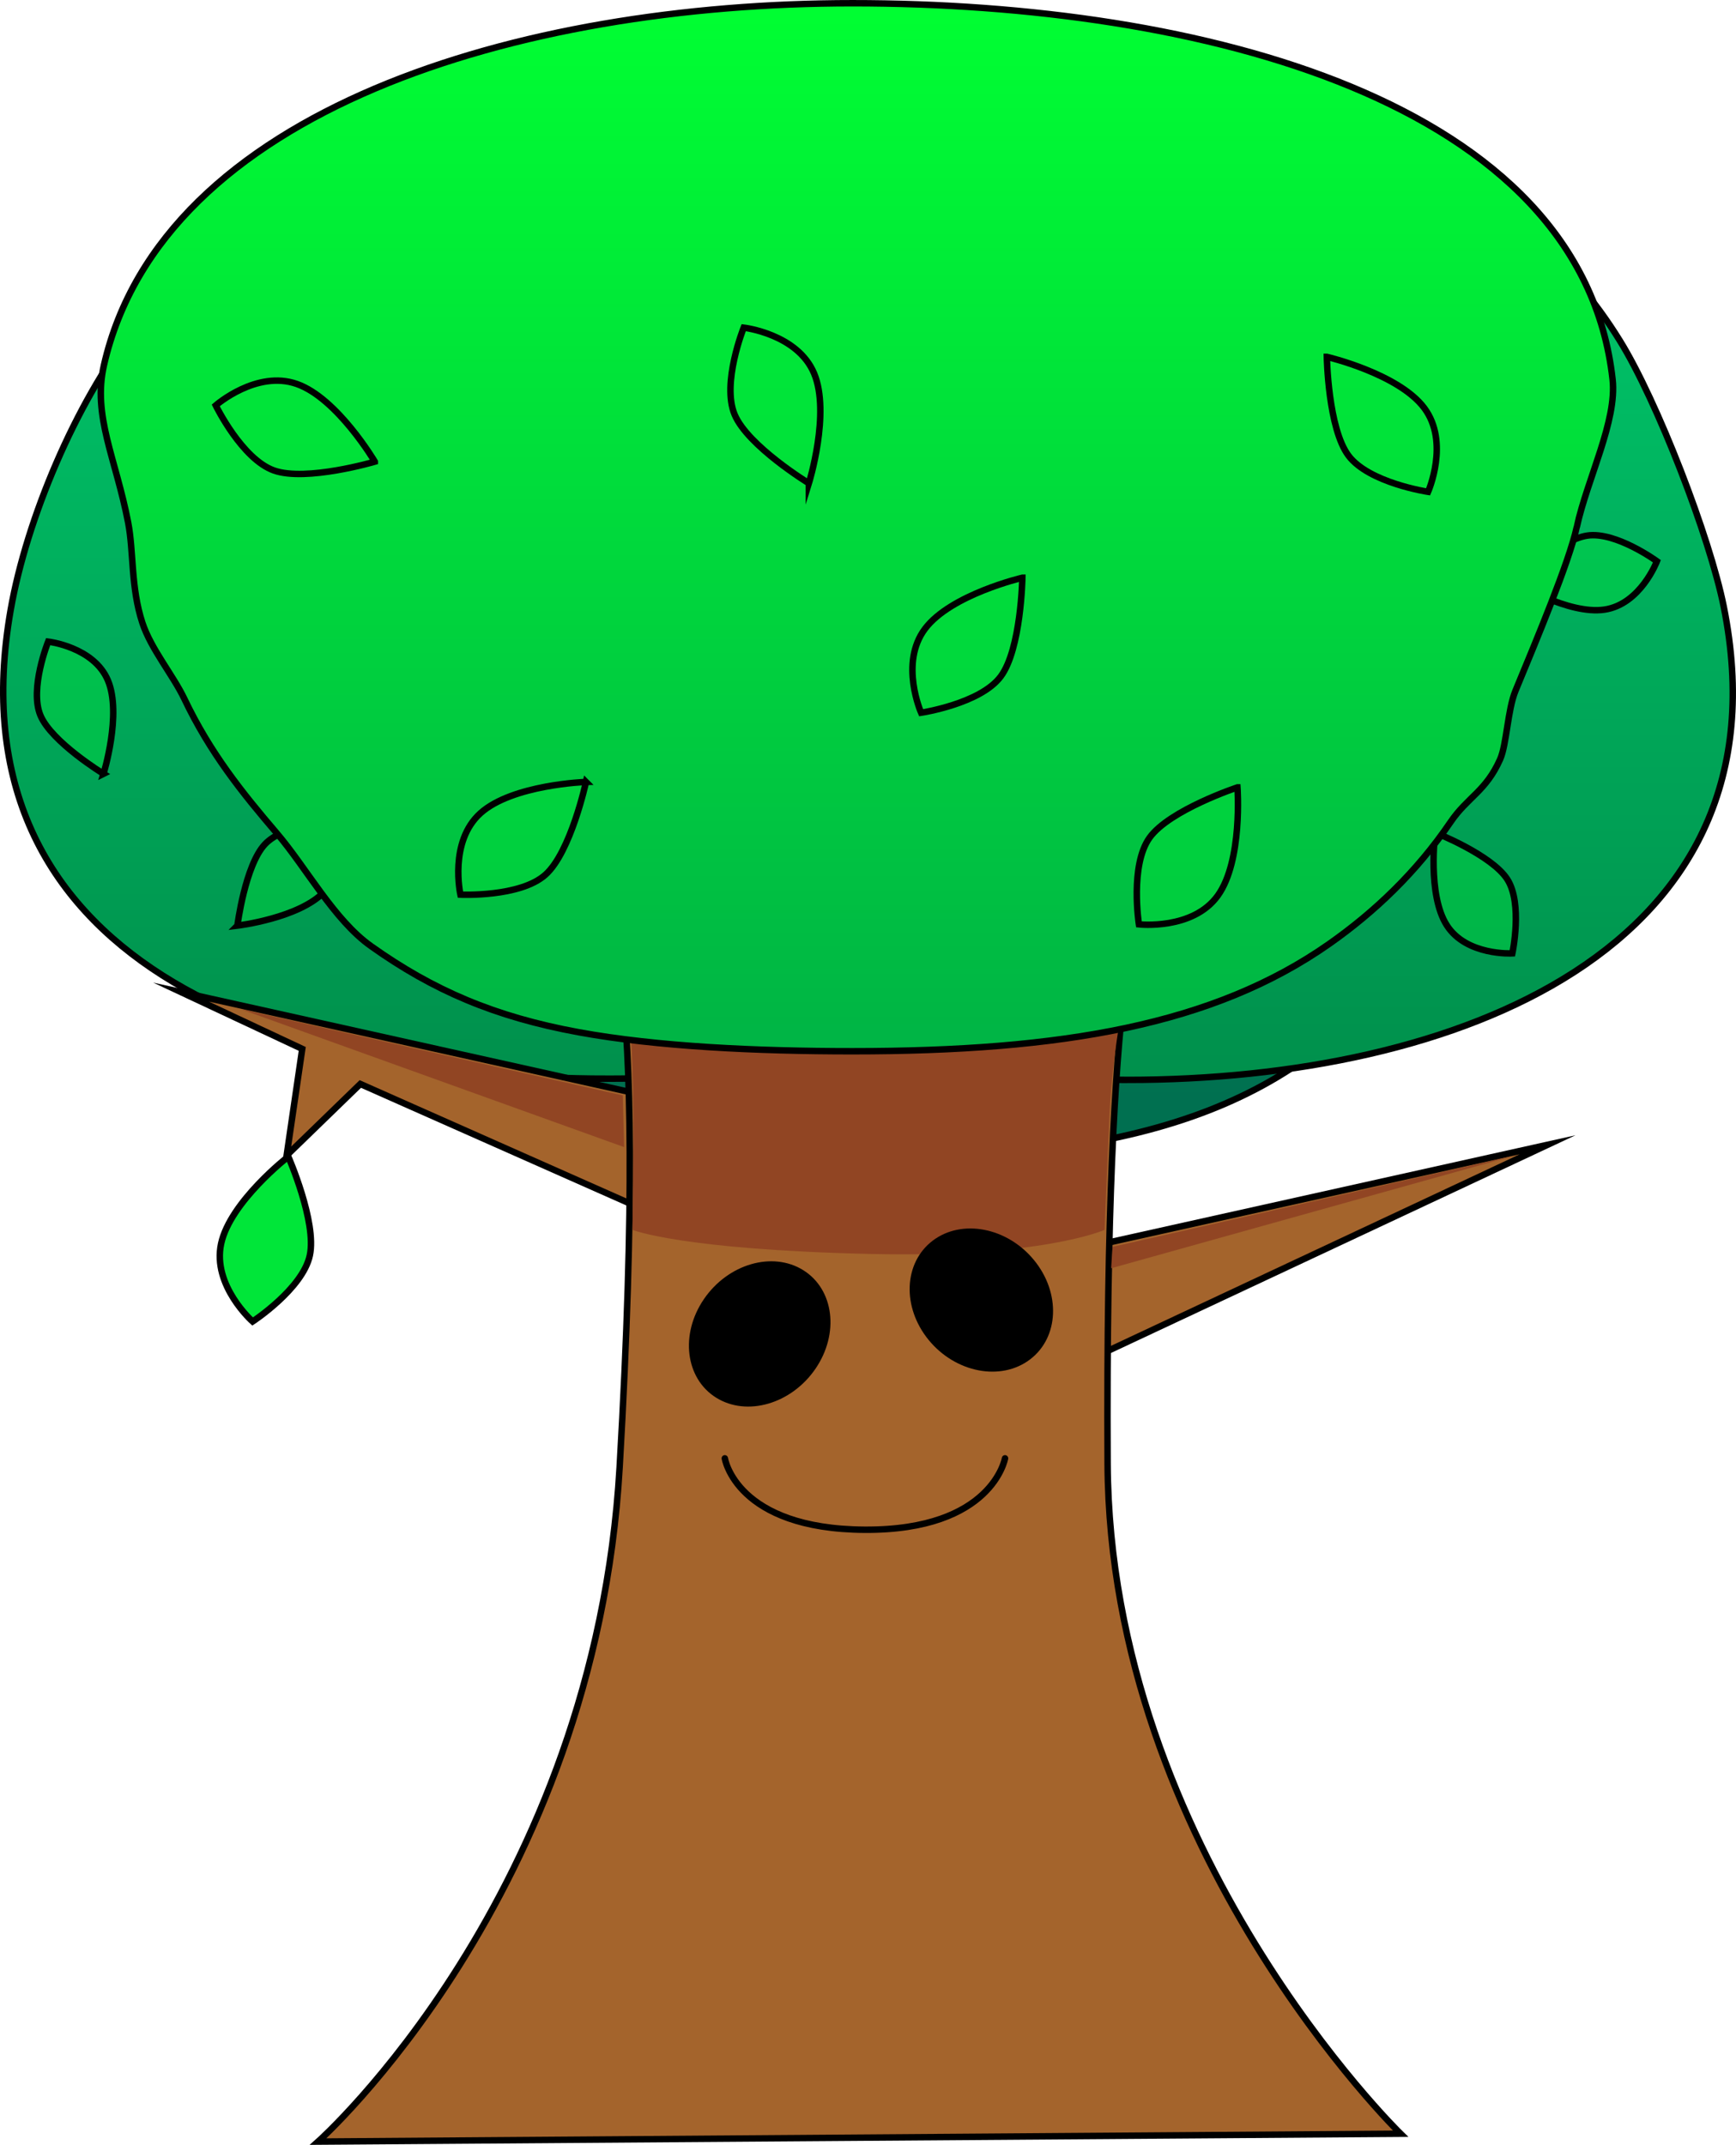
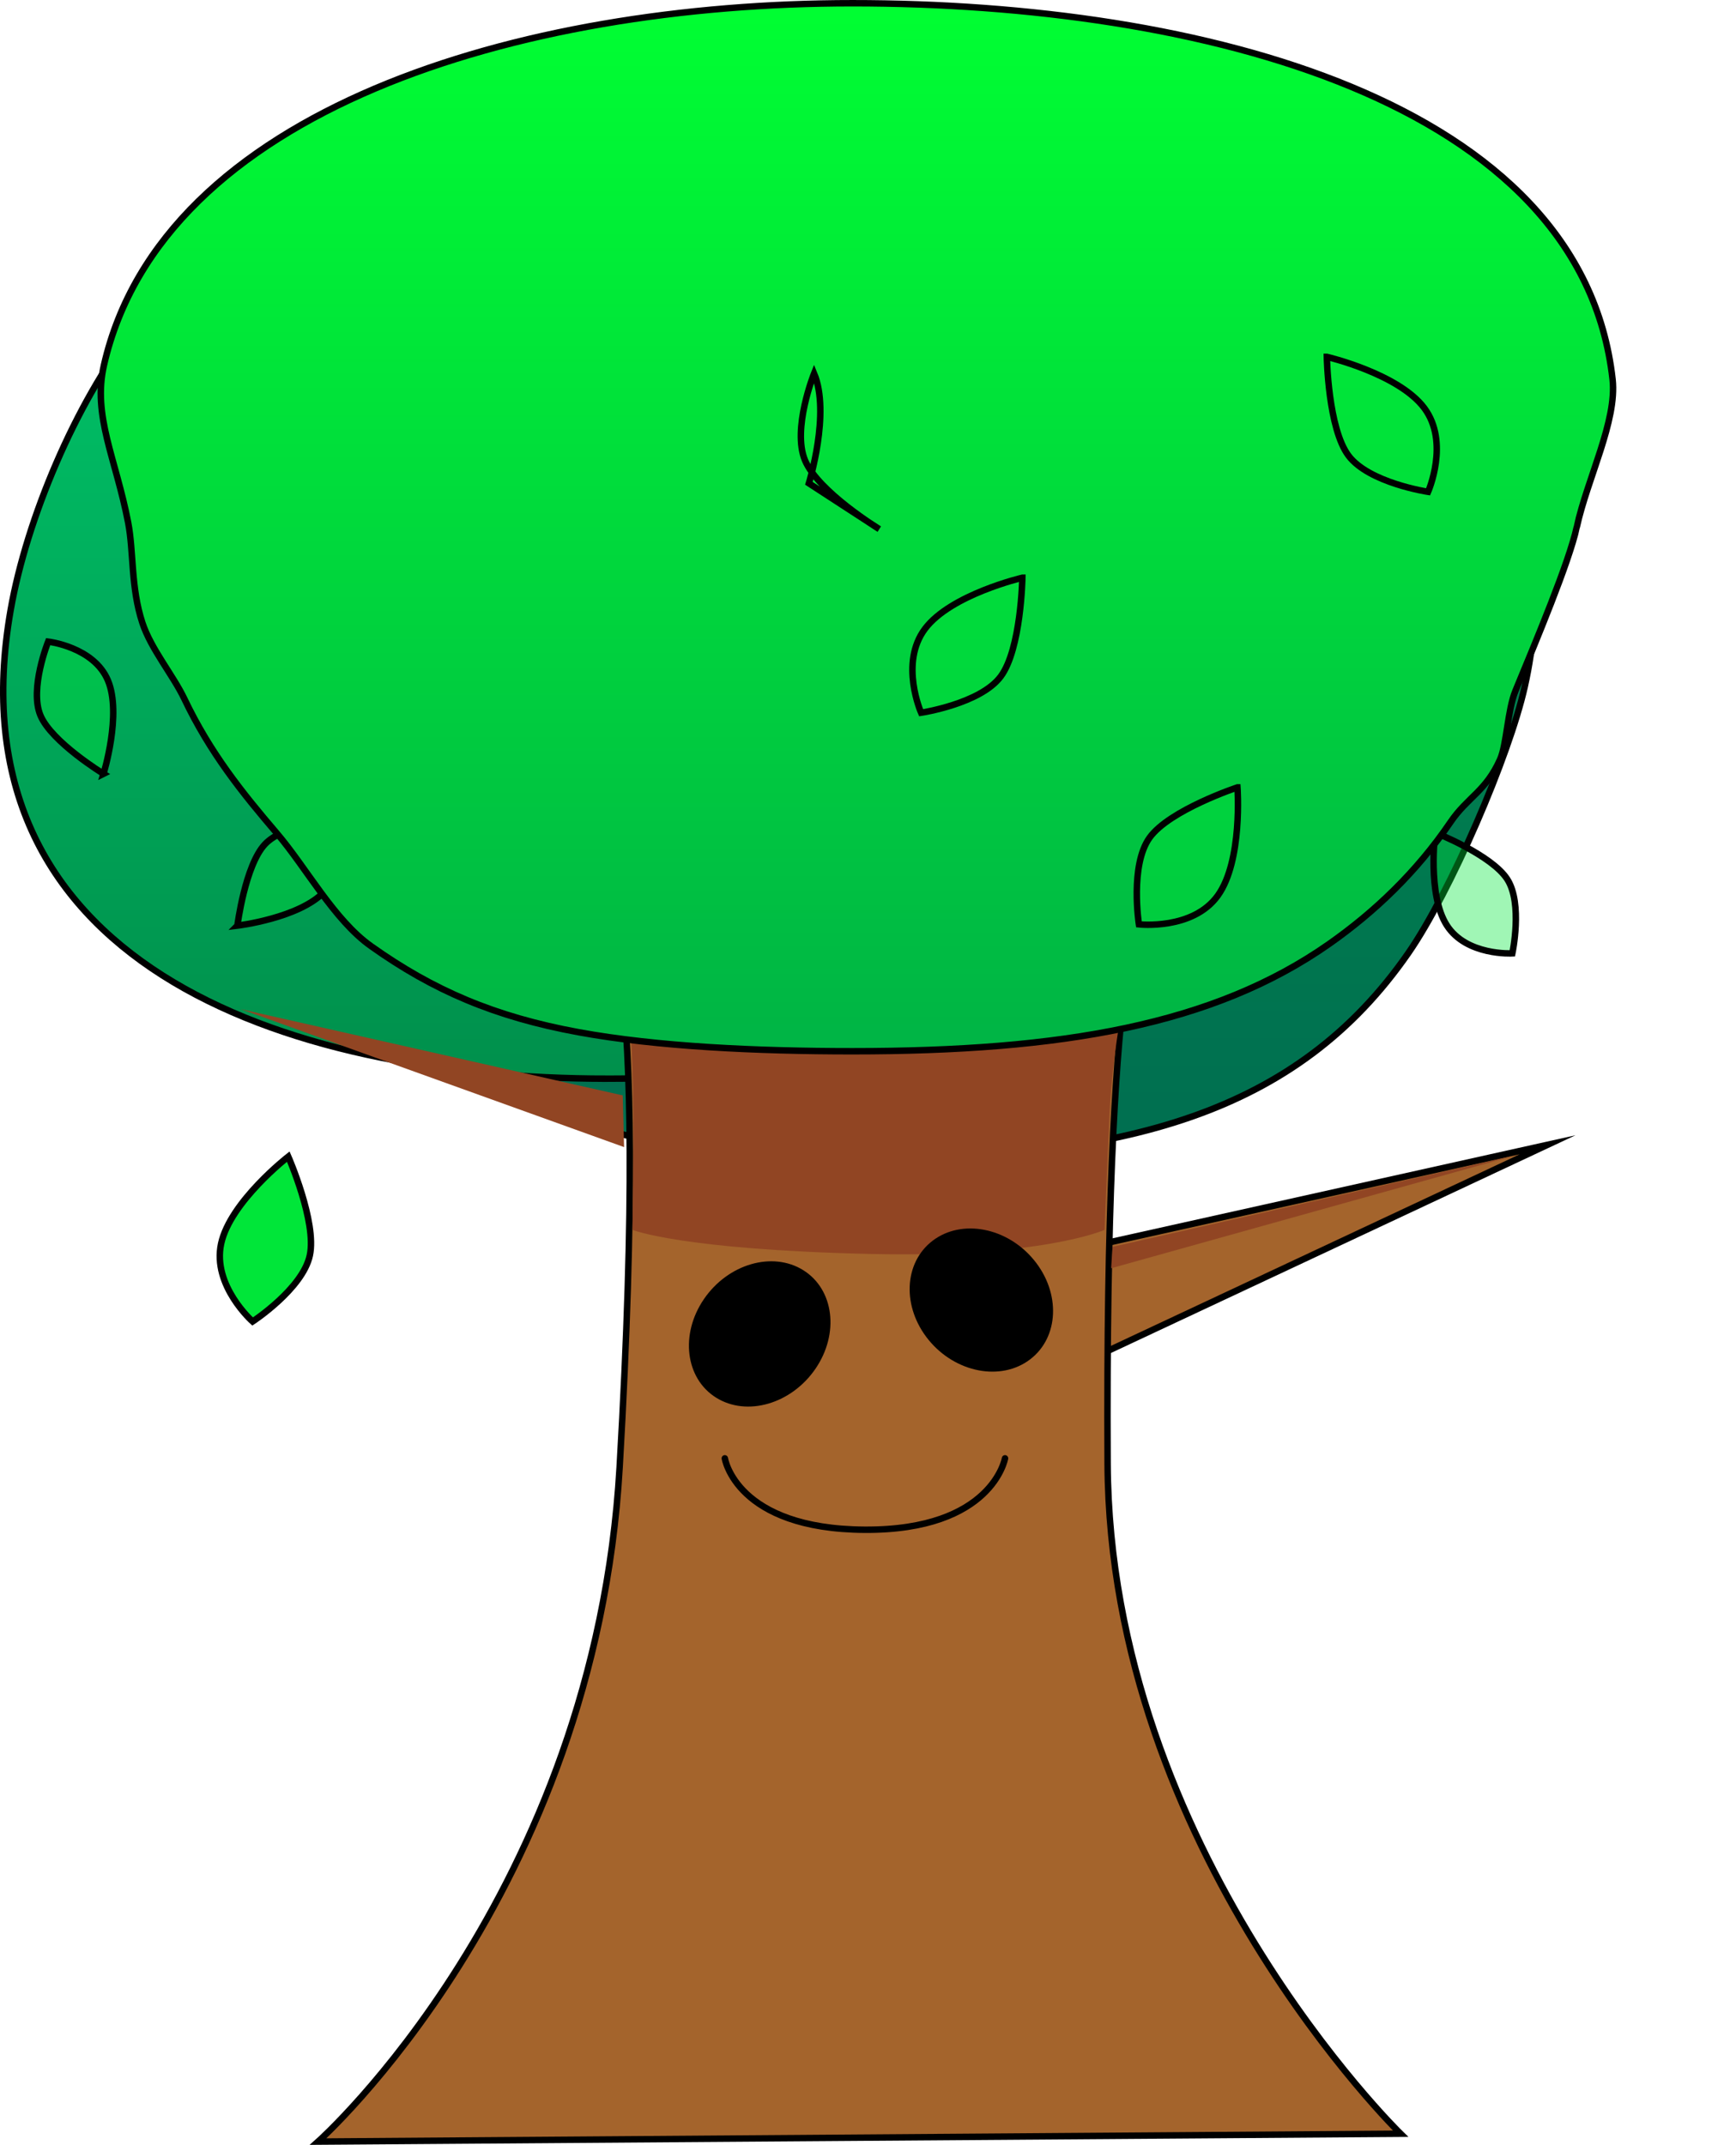
<svg xmlns="http://www.w3.org/2000/svg" version="1.1" width="268.808" height="332.121" viewBox="0,0,268.808,332.121">
  <defs>
    <linearGradient x1="318.509" y1="-5.32" x2="318.509" y2="141.187" gradientUnits="userSpaceOnUse" id="color-1">
      <stop offset="0" stop-color="#00914d" />
      <stop offset="1" stop-color="#006e50" />
    </linearGradient>
    <linearGradient x1="360.252" y1="-17.691" x2="360.252" y2="128.816" gradientUnits="userSpaceOnUse" id="color-2">
      <stop offset="0" stop-color="#00cb6c" />
      <stop offset="1" stop-color="#00904c" />
    </linearGradient>
    <linearGradient x1="279.748" y1="-17.878" x2="279.748" y2="128.629" gradientUnits="userSpaceOnUse" id="color-3">
      <stop offset="0" stop-color="#00cb6c" />
      <stop offset="1" stop-color="#00904c" />
    </linearGradient>
    <linearGradient x1="318.287" y1="-37.897" x2="318.287" y2="124.38" gradientUnits="userSpaceOnUse" id="color-4">
      <stop offset="0" stop-color="#00ff32" />
      <stop offset="1" stop-color="#00b445" />
    </linearGradient>
  </defs>
  <g transform="translate(-185.596,38.397)">
    <g data-paper-data="{&quot;isPaintingLayer&quot;:true}" fill-rule="nonzero" stroke-linejoin="miter" stroke-miterlimit="10" stroke-dasharray="" stroke-dashoffset="0" style="mix-blend-mode: normal">
      <path d="M318.375,-5.32c57.059,0 115.192,20.26 103.314,73.254c-2.415,10.776 -11.522,31.868 -18.002,41.218c-17.283,24.935 -43.813,32.036 -85.311,32.036c-36.804,0 -64.039,-9.742 -82.129,-30.498c-9.956,-11.423 -18.415,-29.304 -21.184,-43.406c-10.63,-54.131 46.255,-72.602 103.314,-72.602z" data-paper-data="{&quot;index&quot;:null}" fill="url(#color-1)" stroke="#000000" stroke-width="1" stroke-linecap="butt" />
-       <path d="M360.133,128.816c-51.019,0 -101.884,-18.472 -92.379,-72.602c2.476,-14.103 10.04,-31.983 18.942,-43.406c16.175,-20.756 40.528,-30.498 73.436,-30.498c37.106,0 60.828,7.101 76.282,32.036c5.795,9.35 13.937,30.442 16.097,41.218c10.621,52.994 -41.359,73.254 -92.379,73.254z" data-paper-data="{&quot;index&quot;:null}" fill="url(#color-2)" stroke="#000000" stroke-width="1" stroke-linecap="butt" />
      <path d="M279.628,128.629c-51.019,0 -101.884,-18.472 -92.379,-72.602c2.476,-14.103 10.04,-31.983 18.942,-43.406c16.175,-20.756 40.528,-30.498 73.436,-30.498c37.106,0 60.828,7.101 76.282,32.036c5.795,9.35 13.937,30.442 16.097,41.218c10.621,52.994 -41.359,73.254 -92.379,73.254z" data-paper-data="{&quot;index&quot;:null}" fill="url(#color-3)" stroke="#000000" stroke-width="1" stroke-linecap="butt" />
-       <path d="M213.628,115.223l79.705,17.742l-3.954,17.763l-47.989,-21.278l-11.409,11.07l2.415,-16.501z" data-paper-data="{&quot;index&quot;:null}" fill="#a4642c" stroke="#000000" stroke-width="1" stroke-linecap="butt" />
      <path d="M349.478,174.37l-3.954,-17.763l79.705,-17.742z" fill="#a4642c" stroke="#000000" stroke-width="1" stroke-linecap="butt" />
      <path d="M234.855,293.214c0,0 42.855,-38.128 46.686,-104.42c4.83,-83.582 -2.994,-87.319 -2.994,-87.319l84.027,-0.239c0,0 -5.888,8.04 -5.473,86.98c0.315,59.824 45.367,103.781 45.367,103.781z" fill="#a4642c" stroke="#000000" stroke-width="1" stroke-linecap="butt" />
      <path d="M222.352,104.934c0,0 9.606,-1.154 13.47,-5.27c3.863,-4.115 1.719,-10.909 1.719,-10.909c0,0 -7.852,0.305 -10.921,3.574c-3.07,3.27 -4.267,12.604 -4.267,12.604z" fill-opacity="0.373" fill="#00e639" stroke="#000000" stroke-width="1" stroke-linecap="round" />
      <path d="M407.83,90.525c0,0 -1.246,9.595 1.792,14.352c3.038,4.758 10.15,4.351 10.15,4.351c0,0 1.637,-7.685 -0.776,-11.465c-2.413,-3.78 -11.166,-7.238 -11.166,-7.238z" fill-opacity="0.373" fill="#00e639" stroke="#000000" stroke-width="1" stroke-linecap="round" />
-       <path d="M420.209,51.776c0,0 8.25,5.054 13.834,4.223c5.583,-0.831 8.116,-7.49 8.116,-7.49c0,0 -6.348,-4.632 -10.783,-3.972c-4.436,0.66 -11.166,7.239 -11.166,7.239z" fill-opacity="0.373" fill="#00e639" stroke="#000000" stroke-width="1" stroke-linecap="round" />
      <path d="M283.532,152.04c0,0 0.196,-12.446 0.138,-18.244c-0.073,-7.346 -0.509,-14.84 -0.509,-14.84l76.13,-0.857c0,0 -1.448,7.01 -1.883,15.997c-0.28,5.769 -0.783,17.944 -0.783,17.944c0,0 -9.602,4.349 -36.414,3.727c-29.212,-0.677 -36.678,-3.727 -36.678,-3.727z" fill="#914523" stroke="none" stroke-width="0" stroke-linecap="butt" />
      <path d="M429.743,43.242c-1.194,5.437 -6.229,17.445 -9.482,25.315c-1.224,2.962 -1.362,8.317 -2.375,10.603c-2.203,4.973 -5.062,5.875 -7.686,9.738c-5.265,7.75 -11.787,13.945 -18.769,18.847c-17.901,12.567 -41.433,16.637 -73.84,16.637c-14.776,0 -30.216,-0.712 -42.399,-2.946c-13.002,-2.384 -22.554,-6.502 -32.16,-13.34c-5.731,-4.079 -9.972,-12.082 -14.596,-17.496c-5.347,-6.259 -10.295,-12.403 -14.296,-20.791c-1.739,-3.647 -5.166,-7.705 -6.501,-11.77c-1.801,-5.484 -1.327,-10.985 -2.2,-15.517c-1.918,-9.965 -5.544,-16.506 -3.749,-24.376c9.007,-39.484 64.255,-56.042 115.901,-56.042c53.914,0 112.912,15.136 117.703,58.252c0.713,6.418 -3.881,15.281 -5.552,22.887z" fill="url(#color-4)" stroke="#000000" stroke-width="1" stroke-linecap="butt" />
      <path d="M222.873,117.862l59.15,13.355l0.209,8.007z" fill="#914523" stroke="none" stroke-width="0" stroke-linecap="butt" />
      <path d="M357.651,157.981l0.209,-3.312l62.071,-14.085z" data-paper-data="{&quot;index&quot;:null}" fill="#914523" stroke="none" stroke-width="0" stroke-linecap="butt" />
      <path d="M341.215,187.42c0,0 -1.937,11.155 -21.693,11.053c-19.966,-0.104 -21.693,-11.053 -21.693,-11.053" fill="none" stroke="#000000" stroke-width="1" stroke-linecap="round" />
      <path d="M296.482,178.021c-4.768,-2.98 -5.613,-9.814 -1.886,-15.264c3.727,-5.45 10.614,-7.452 15.382,-4.472c4.768,2.98 5.613,9.814 1.886,15.264c-3.727,5.45 -10.614,7.452 -15.382,4.472z" data-paper-data="{&quot;index&quot;:null}" fill="#000000" stroke="none" stroke-width="0" stroke-linecap="butt" />
      <path d="M329.393,169.09c-4.159,-5.081 -3.877,-11.967 0.629,-15.381c4.506,-3.414 11.531,-2.062 15.689,3.019c4.159,5.081 3.877,11.967 -0.629,15.381c-4.506,3.414 -11.531,2.062 -15.69,-3.019z" data-paper-data="{&quot;index&quot;:null}" fill="#000000" stroke="none" stroke-width="0" stroke-linecap="butt" />
      <path d="M230.234,140.694c0,0 -8.996,6.989 -10.4,13.485c-1.404,6.496 4.879,12.053 4.879,12.053c0,0 7.74,-5.068 8.856,-10.229c1.116,-5.161 -3.335,-15.309 -3.335,-15.309z" fill="#00e639" stroke="#000000" stroke-width="1" stroke-linecap="round" />
      <path d="M343.902,51.063c0,0 -11.092,2.595 -15.08,7.912c-3.988,5.317 -0.598,12.989 -0.598,12.989c0,0 9.149,-1.374 12.318,-5.598c3.169,-4.224 3.361,-15.303 3.361,-15.303z" fill-opacity="0.373" fill="#00e639" stroke="#000000" stroke-width="1" stroke-linecap="round" />
      <path d="M391.047,16.86c0,0 11.092,2.595 15.08,7.912c3.988,5.317 0.598,12.989 0.598,12.989c0,0 -9.149,-1.374 -12.318,-5.598c-3.169,-4.224 -3.361,-15.303 -3.361,-15.303z" data-paper-data="{&quot;index&quot;:null}" fill-opacity="0.373" fill="#00e639" stroke="#000000" stroke-width="1" stroke-linecap="round" />
-       <path d="M243.634,33.09c0,0 -5.792,-9.809 -12.058,-12.026c-6.266,-2.217 -12.574,3.312 -12.574,3.312c0,0 4.046,8.321 9.024,10.082c4.978,1.761 15.608,-1.367 15.608,-1.367z" fill-opacity="0.373" fill="#00e639" stroke="#000000" stroke-width="1" stroke-linecap="round" />
      <path d="M377.208,83.524c0,0 0.839,11.361 -3.043,16.756c-3.882,5.395 -12.217,4.453 -12.217,4.453c0,0 -1.424,-9.142 1.66,-13.428c3.084,-4.286 13.599,-7.781 13.599,-7.781z" data-paper-data="{&quot;index&quot;:null}" fill-opacity="0.373" fill="#00e639" stroke="#000000" stroke-width="1" stroke-linecap="round" />
-       <path d="M310.844,36.439c0,0 3.376,-10.88 0.81,-17.011c-2.567,-6.131 -10.9,-7.091 -10.9,-7.091c0,0 -3.446,8.586 -1.407,13.457c2.039,4.871 11.497,10.644 11.497,10.644z" fill-opacity="0.373" fill="#00e639" stroke="#000000" stroke-width="1" stroke-linecap="round" />
-       <path d="M276.335,82.682c0,0 -11.385,0.389 -16.331,4.828c-4.946,4.44 -3.113,12.625 -3.113,12.625c0,0 9.242,0.432 13.171,-3.096c3.93,-3.527 6.272,-14.358 6.272,-14.358z" fill-opacity="0.373" fill="#00e639" stroke="#000000" stroke-width="1" stroke-linecap="round" />
+       <path d="M310.844,36.439c0,0 3.376,-10.88 0.81,-17.011c0,0 -3.446,8.586 -1.407,13.457c2.039,4.871 11.497,10.644 11.497,10.644z" fill-opacity="0.373" fill="#00e639" stroke="#000000" stroke-width="1" stroke-linecap="round" />
      <path d="M201.623,81.422c0,0 2.867,-9.241 0.688,-14.447c-2.18,-5.207 -9.257,-6.022 -9.257,-6.022c0,0 -2.927,7.292 -1.195,11.429c1.732,4.137 9.765,9.04 9.765,9.04z" fill-opacity="0.373" fill="#00e639" stroke="#000000" stroke-width="1" stroke-linecap="round" />
    </g>
  </g>
</svg>